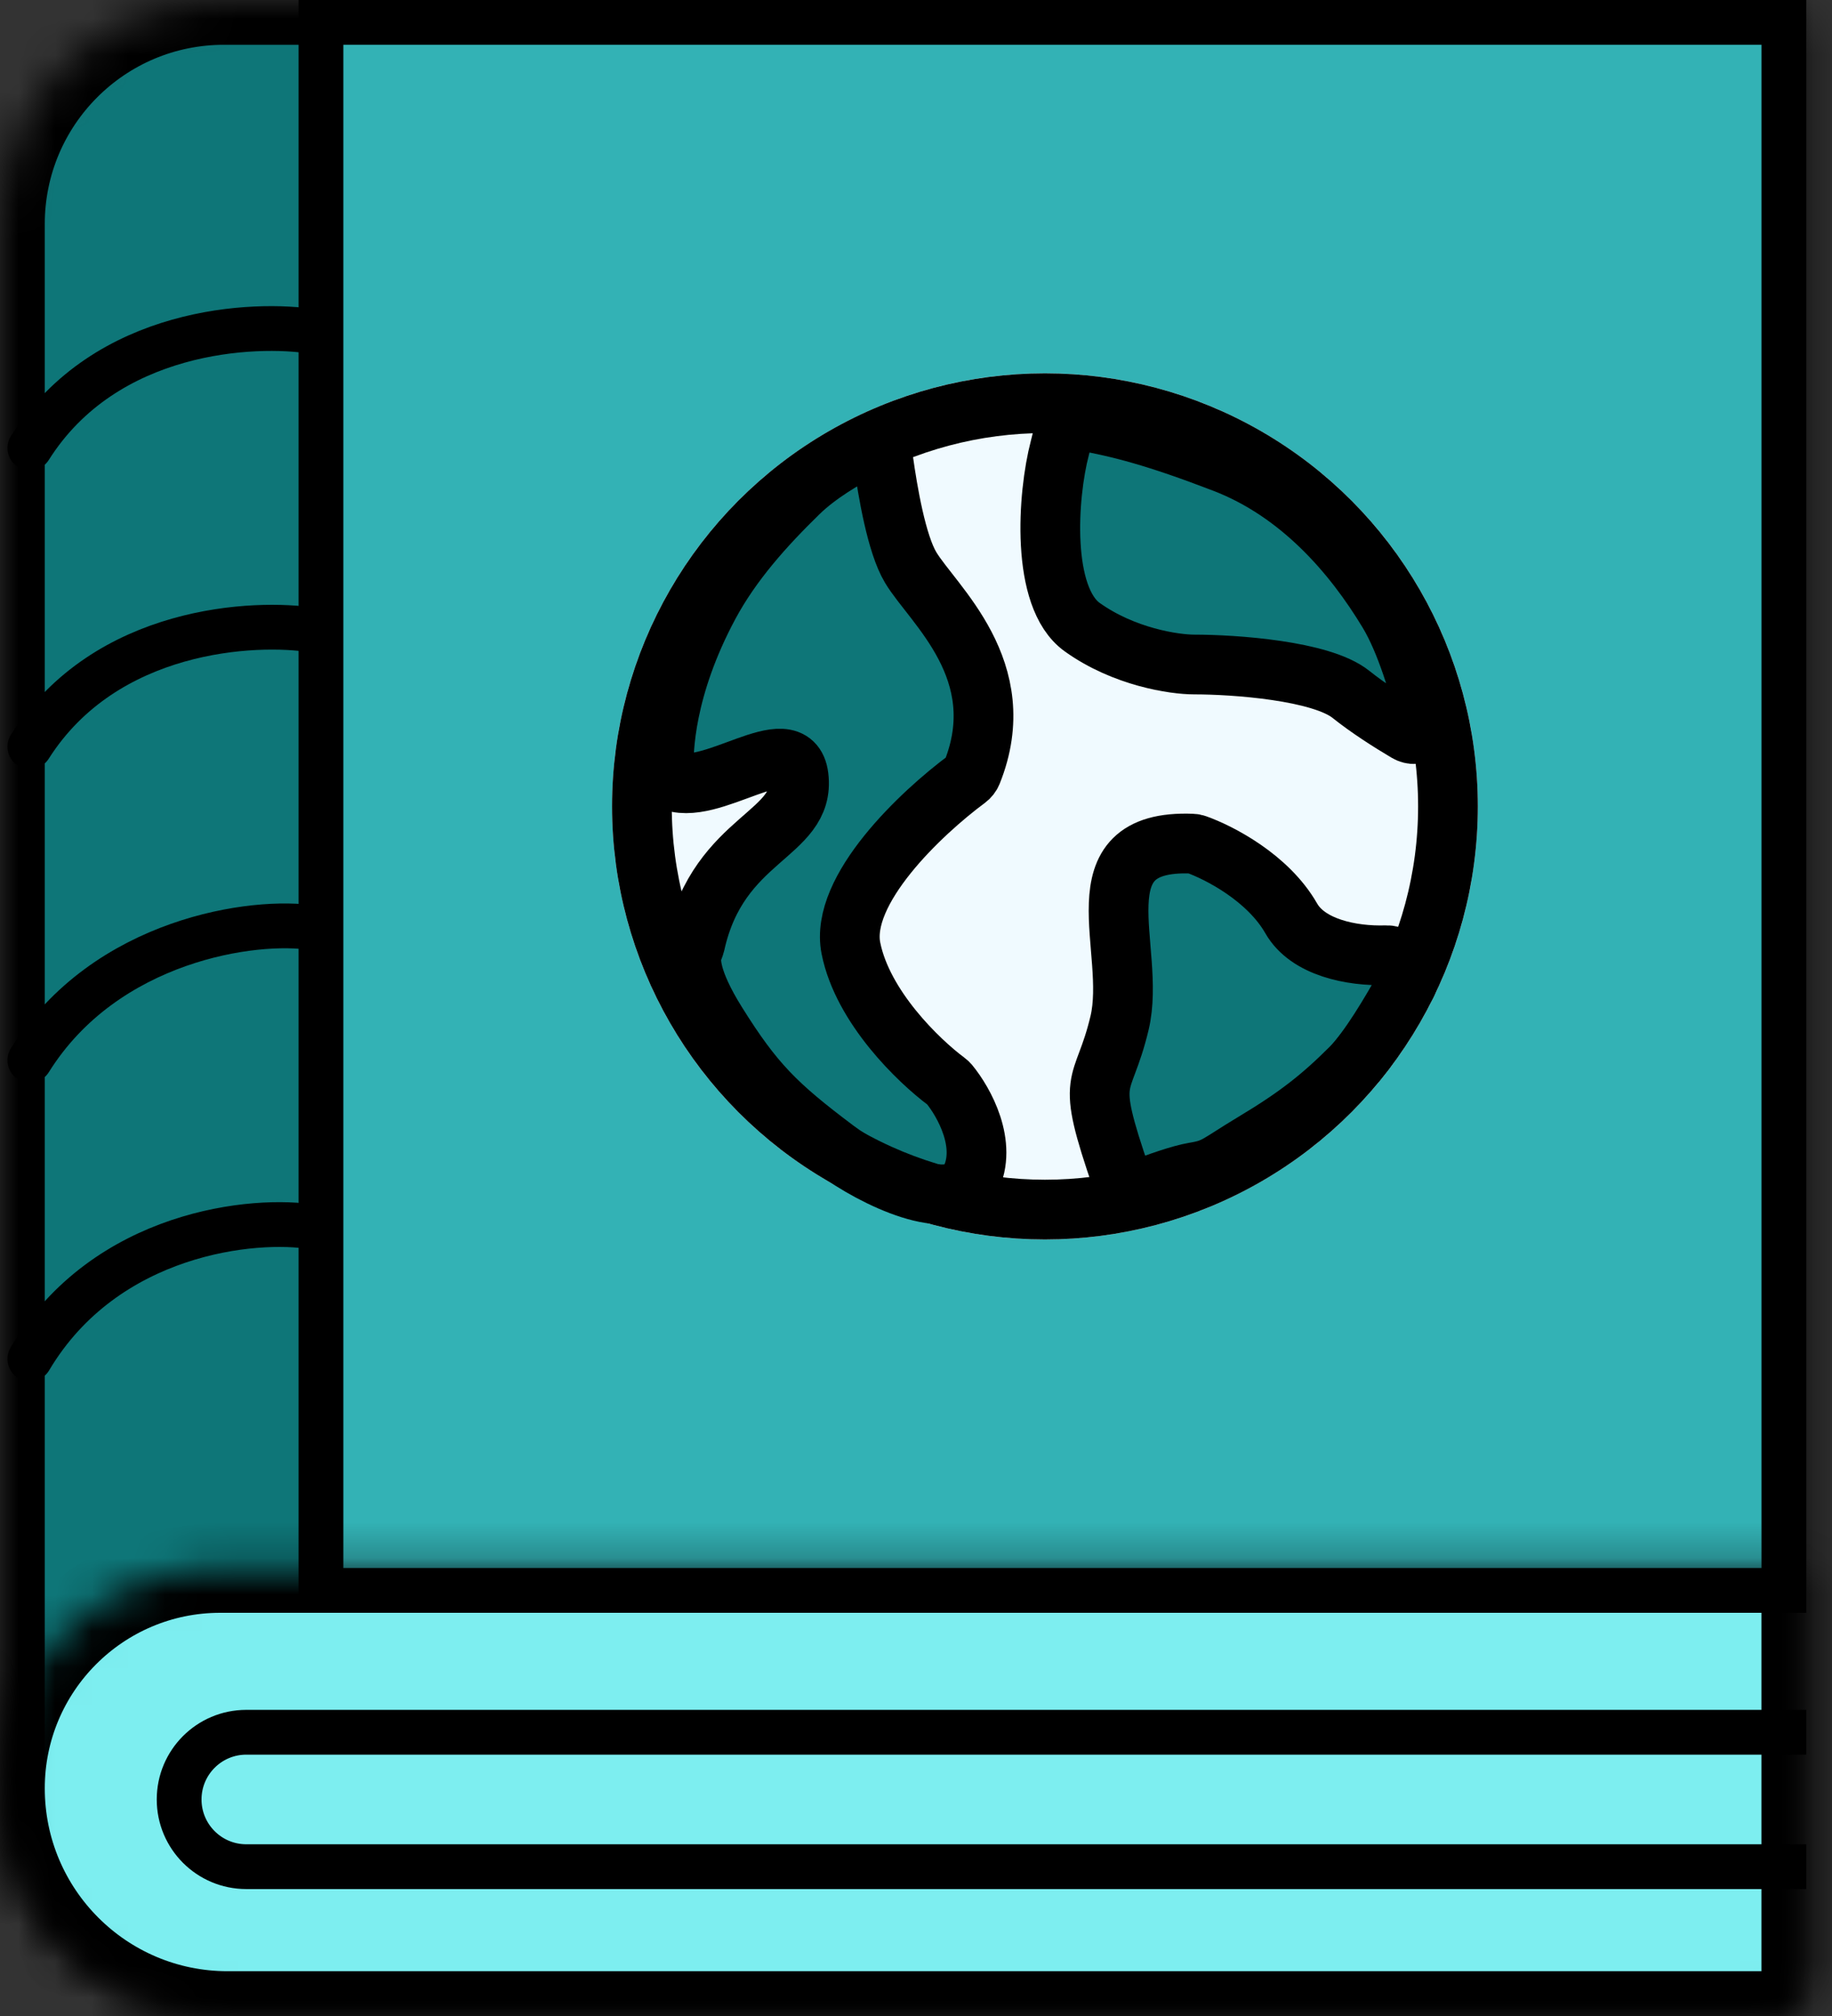
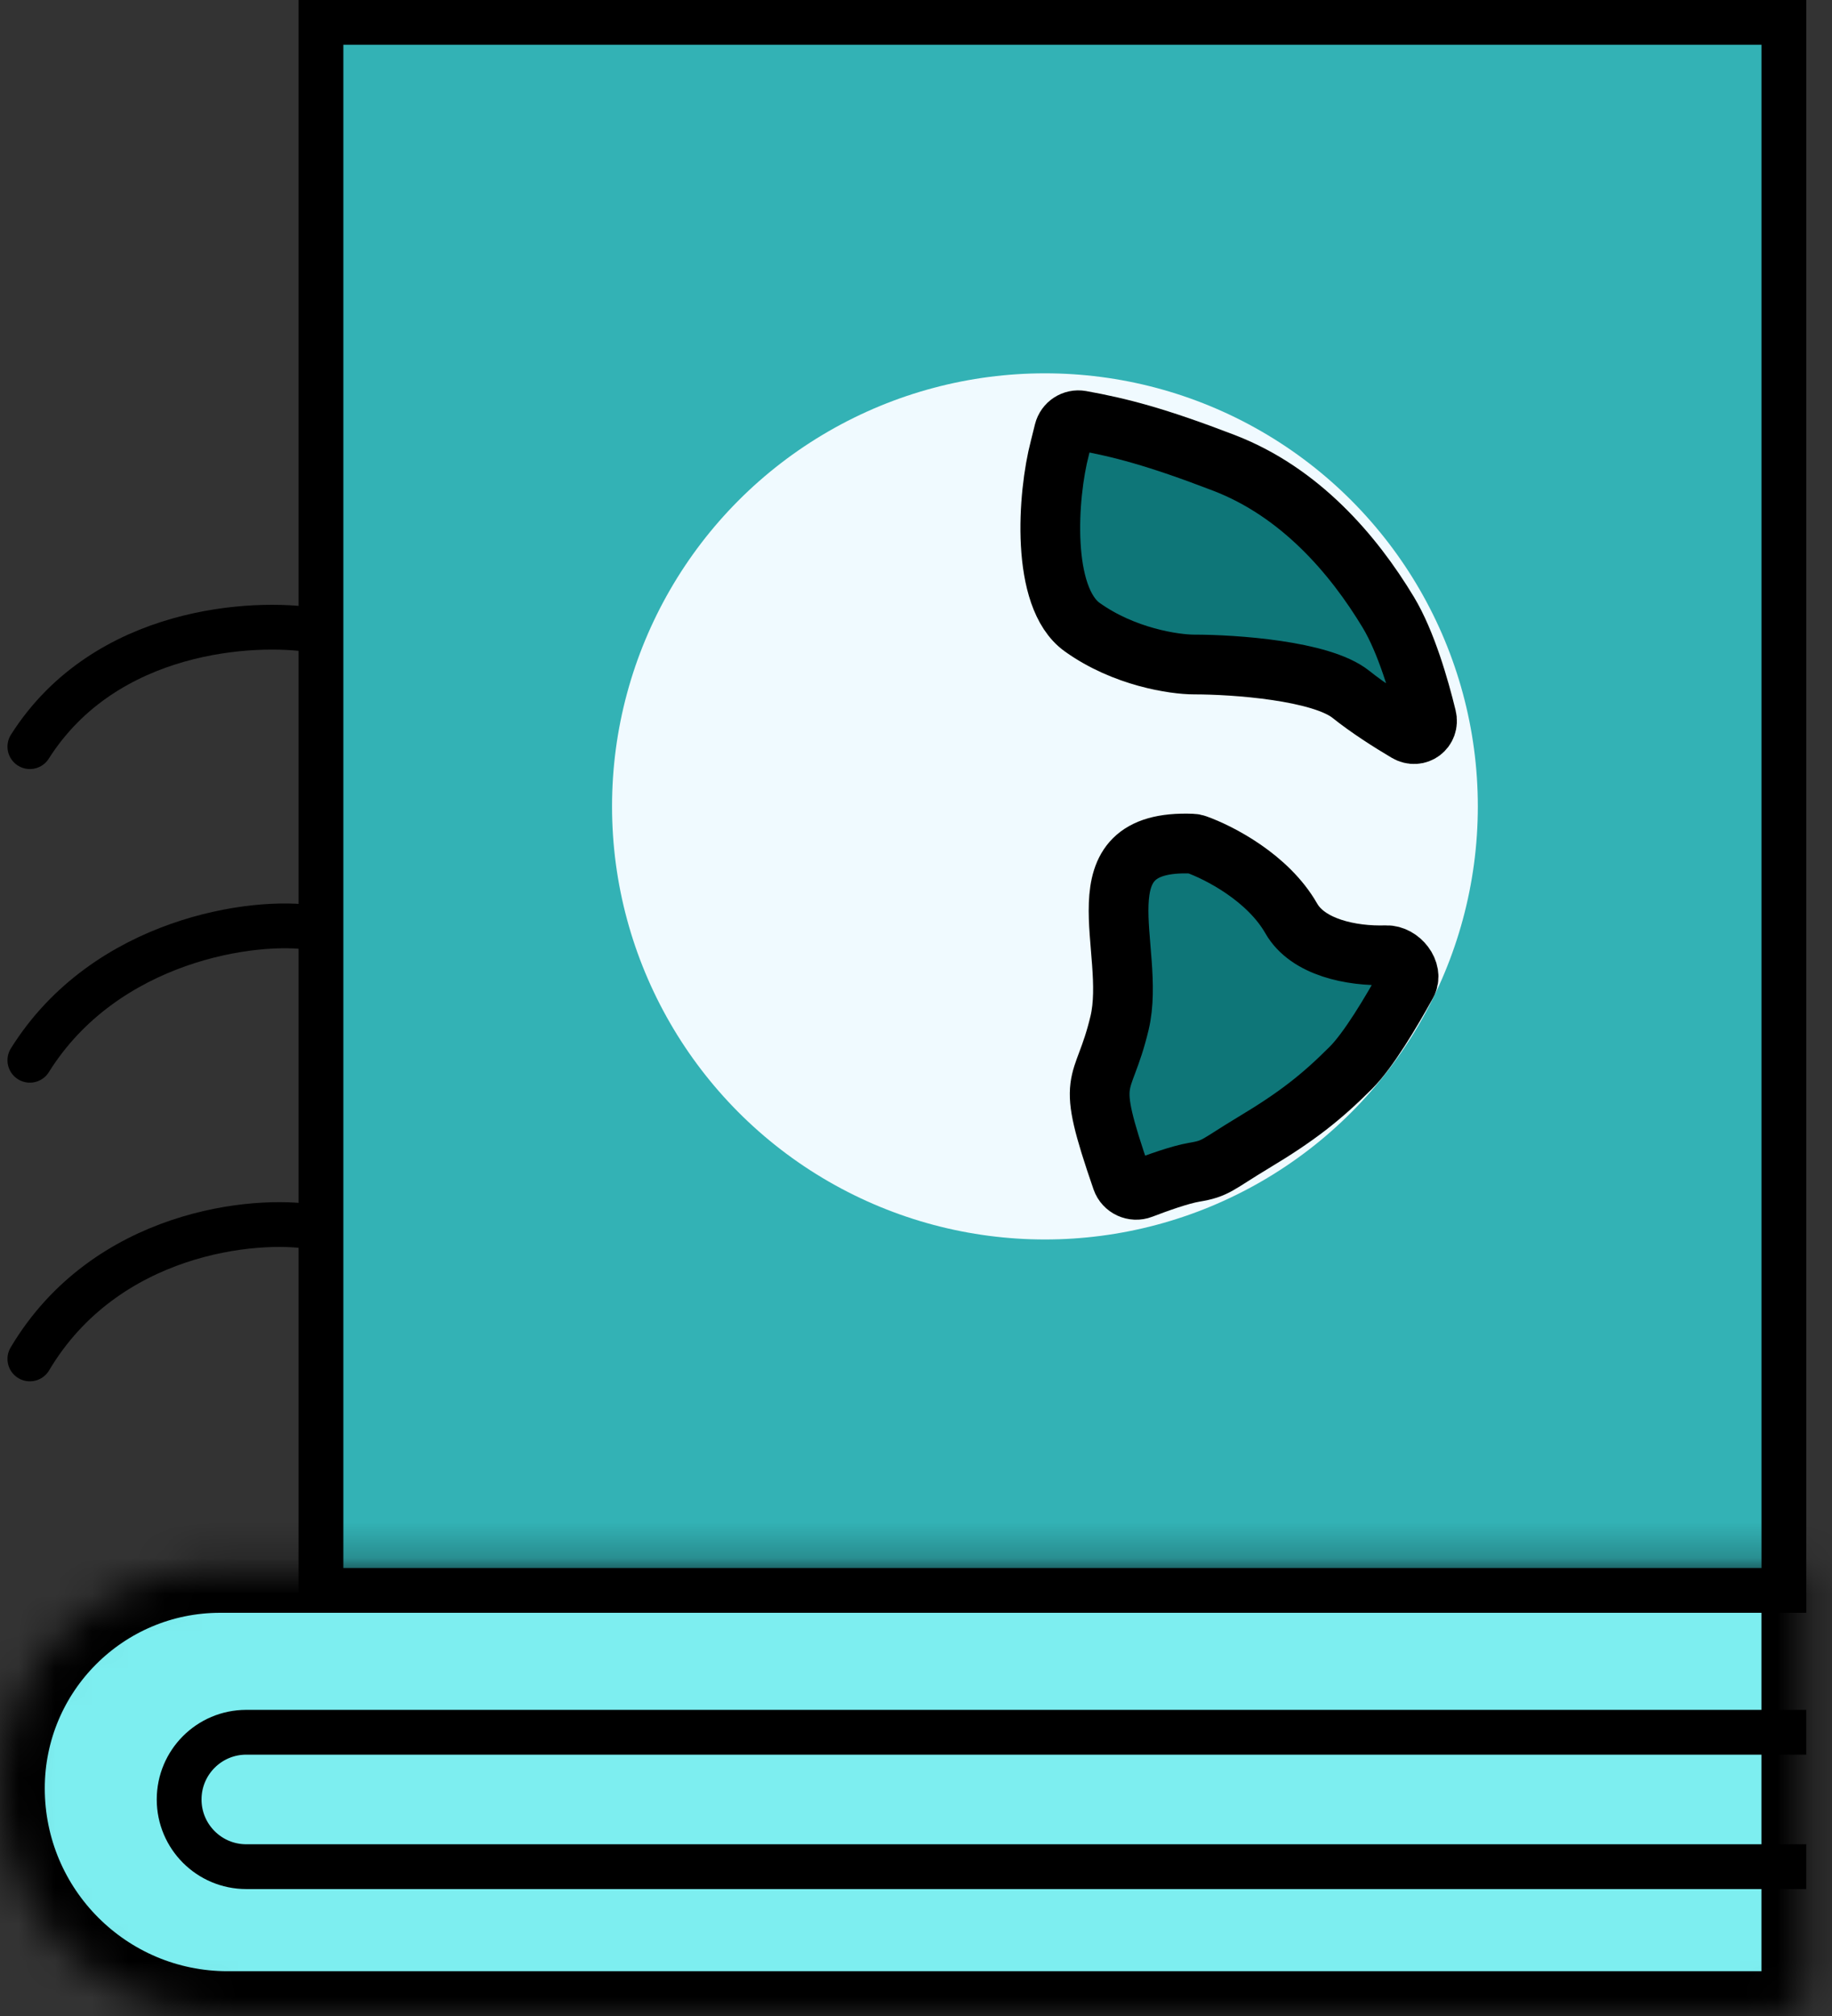
<svg xmlns="http://www.w3.org/2000/svg" width="50" height="55" viewBox="0 0 50 55" fill="none">
  <rect x="0" y="0" width="50" height="55" fill="#333333" stroke="none" />
  <mask id="path-1-inside-1_108_4828" fill="white">
-     <path d="M0 6.111C0 2.736 2.736 0 6.111 0H48.481C48.931 0 49.296 0.365 49.296 0.815V54.185C49.296 54.635 48.931 55 48.481 55H6.111C2.736 55 0 52.264 0 48.889V6.111Z" />
-   </mask>
+     </mask>
  <path d="M0 6.111C0 2.736 2.736 0 6.111 0H48.481C48.931 0 49.296 0.365 49.296 0.815V54.185C49.296 54.635 48.931 55 48.481 55H6.111C2.736 55 0 52.264 0 48.889V6.111Z" fill="#0E7678" stroke="black" stroke-width="2.444" mask="url(#path-1-inside-1_108_4828)" />
  <rect x="8.76" y="0.611" width="39.926" height="42.778" fill="#33B2B5" stroke="black" stroke-width="1.222" />
  <mask id="path-3-inside-2_108_4828" fill="white">
    <path d="M0 48.789C0 45.469 2.691 42.778 6.011 42.778H49.296V54.185C49.296 54.635 48.931 55 48.481 55H6.211C2.781 55 0 52.219 0 48.789Z" />
  </mask>
  <path d="M0 48.789C0 45.469 2.691 42.778 6.011 42.778H49.296V54.185C49.296 54.635 48.931 55 48.481 55H6.211C2.781 55 0 52.219 0 48.789Z" fill="#7DEEF0" stroke="black" stroke-width="2.444" mask="url(#path-3-inside-2_108_4828)" />
-   <path d="M8.556 9.047C6.966 8.787 2.882 8.947 0.815 12.222" stroke="black" stroke-width="1.222" stroke-linecap="round" stroke-linejoin="round" />
  <path d="M8.556 17.193C6.966 16.934 2.882 17.116 0.815 20.37" stroke="black" stroke-width="1.222" stroke-linecap="round" stroke-linejoin="round" />
  <path d="M8.556 25.316C6.966 25.053 2.882 25.618 0.815 28.926" stroke="black" stroke-width="1.222" stroke-linecap="round" stroke-linejoin="round" />
  <path d="M8.556 33.479C6.966 33.203 2.882 33.597 0.815 37.074" stroke="black" stroke-width="1.222" stroke-linecap="round" stroke-linejoin="round" />
  <circle cx="28.519" cy="22" r="11.815" fill="#F0FAFF" />
  <path d="M29.538 17.111C28.397 16.296 28.587 13.512 28.926 12.222L29.038 11.772C29.09 11.566 29.291 11.434 29.5 11.471C30.566 11.663 31.552 11.916 33.408 12.629C35.476 13.425 36.93 15.113 37.889 16.703C38.381 17.518 38.738 18.762 38.935 19.57C39.015 19.898 38.686 20.143 38.396 19.971C37.933 19.698 37.345 19.323 36.871 18.944C36.056 18.292 33.68 18.129 32.593 18.129C32.05 18.129 30.678 17.926 29.538 17.111Z" fill="#0E7678" stroke="black" stroke-width="1.63" />
  <path d="M30.556 27.907C30.094 29.849 29.582 29.191 30.616 32.183C30.693 32.404 30.941 32.517 31.159 32.433C31.571 32.275 32.205 32.046 32.593 31.981C33.204 31.88 33.204 31.778 34.222 31.166C35.394 30.463 36.056 29.944 36.871 29.129C37.348 28.652 37.966 27.614 38.395 26.837C38.578 26.507 38.212 26.049 37.835 26.061C36.875 26.092 35.69 25.842 35.241 25.055C34.607 23.946 33.28 23.261 32.645 23.036C32.611 23.024 32.572 23.017 32.535 23.016C29.354 22.892 31.034 25.894 30.556 27.907Z" fill="#0E7678" stroke="black" stroke-width="1.63" />
-   <path d="M24.854 15.481C24.469 14.841 24.227 13.404 24.108 12.554C24.07 12.286 23.791 12.128 23.549 12.252C23.069 12.499 22.33 12.925 21.798 13.444C20.864 14.355 19.97 15.35 19.353 16.5C18.133 18.771 18.096 20.499 18.118 21.021C18.123 21.127 18.174 21.227 18.269 21.274C19.357 21.814 21.625 19.817 21.796 21.185C21.997 22.793 19.623 22.814 18.972 25.748C18.954 25.826 18.915 25.902 18.892 25.98C18.83 26.187 18.819 26.726 19.557 27.907C20.575 29.537 21.186 30.148 22.816 31.37C23.834 32.134 25.994 33.163 26.483 32.185C26.96 31.231 26.313 30.071 25.903 29.573C25.882 29.549 25.86 29.528 25.834 29.509C25.073 28.944 23.544 27.473 23.224 25.87C22.906 24.28 25.148 22.172 26.393 21.251C26.452 21.207 26.499 21.148 26.527 21.079C27.65 18.288 25.457 16.487 24.854 15.481Z" fill="#0E7678" stroke="black" stroke-width="1.63" />
-   <circle cx="28.519" cy="22" r="11" stroke="black" stroke-width="1.63" />
  <path d="M49.296 47.259H6.722C5.709 47.259 4.889 48.08 4.889 49.093V49.093C4.889 50.105 5.709 50.926 6.722 50.926H49.296" stroke="black" stroke-width="1.222" />
</svg>